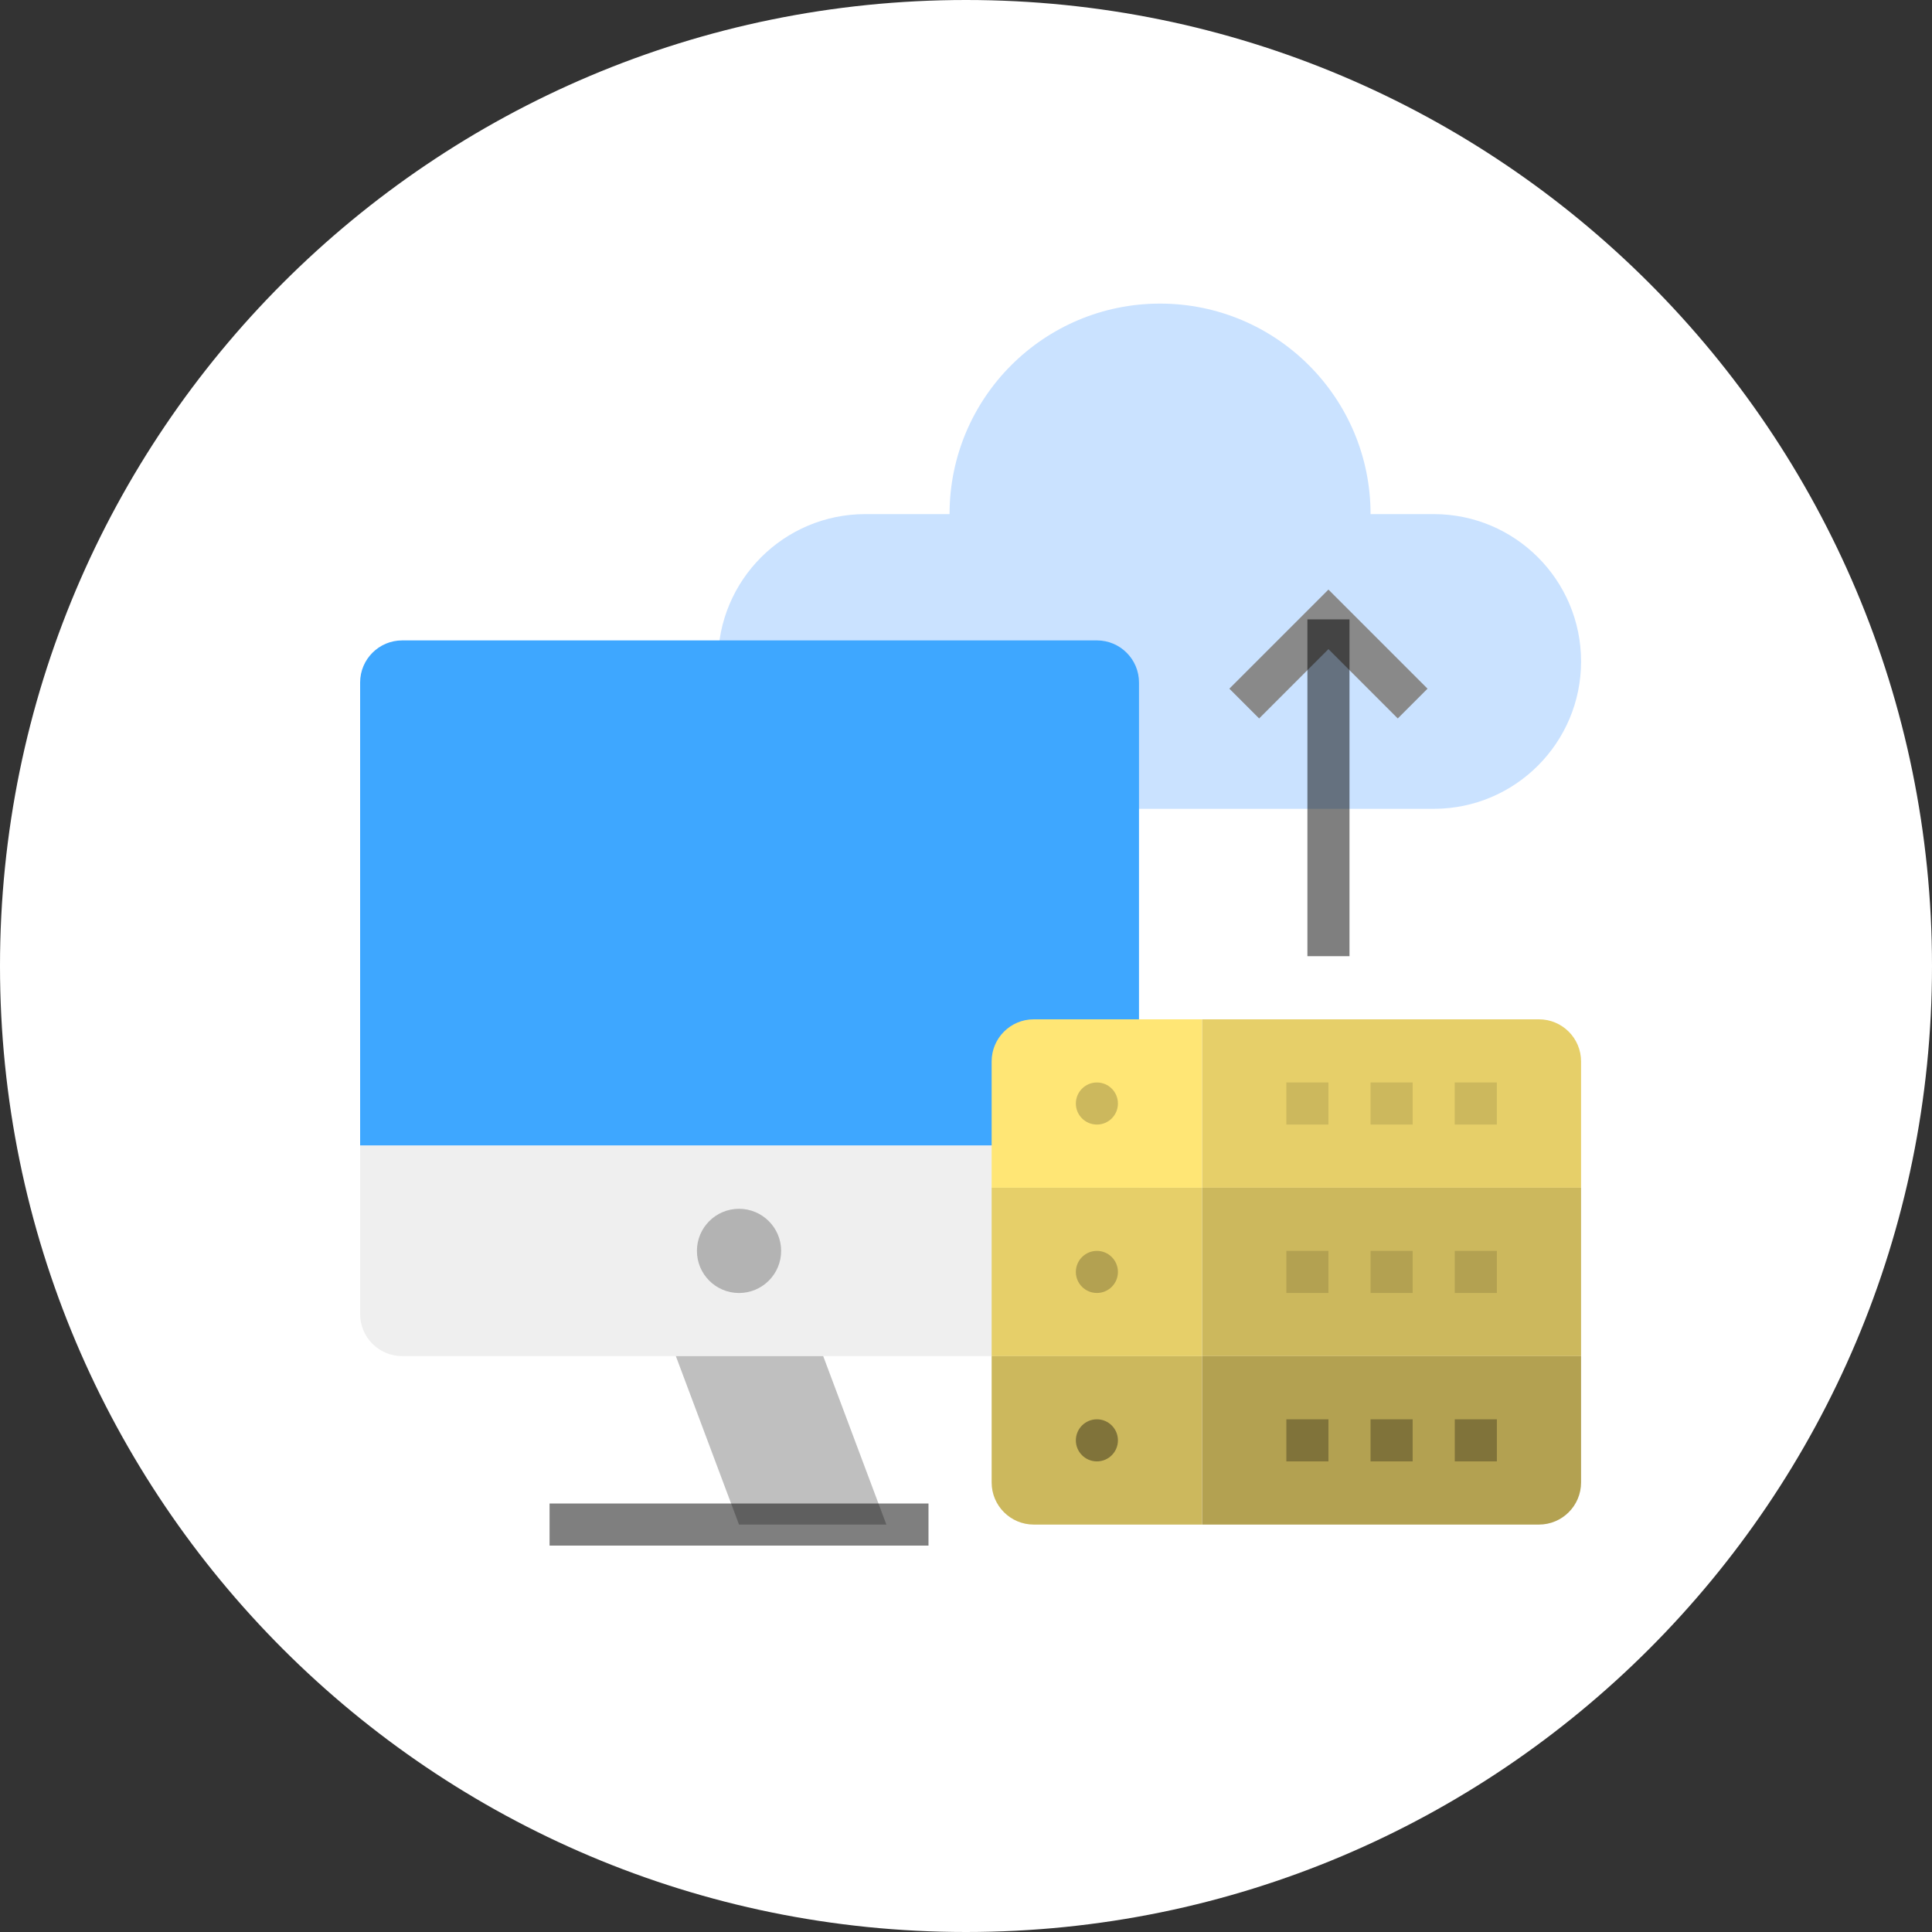
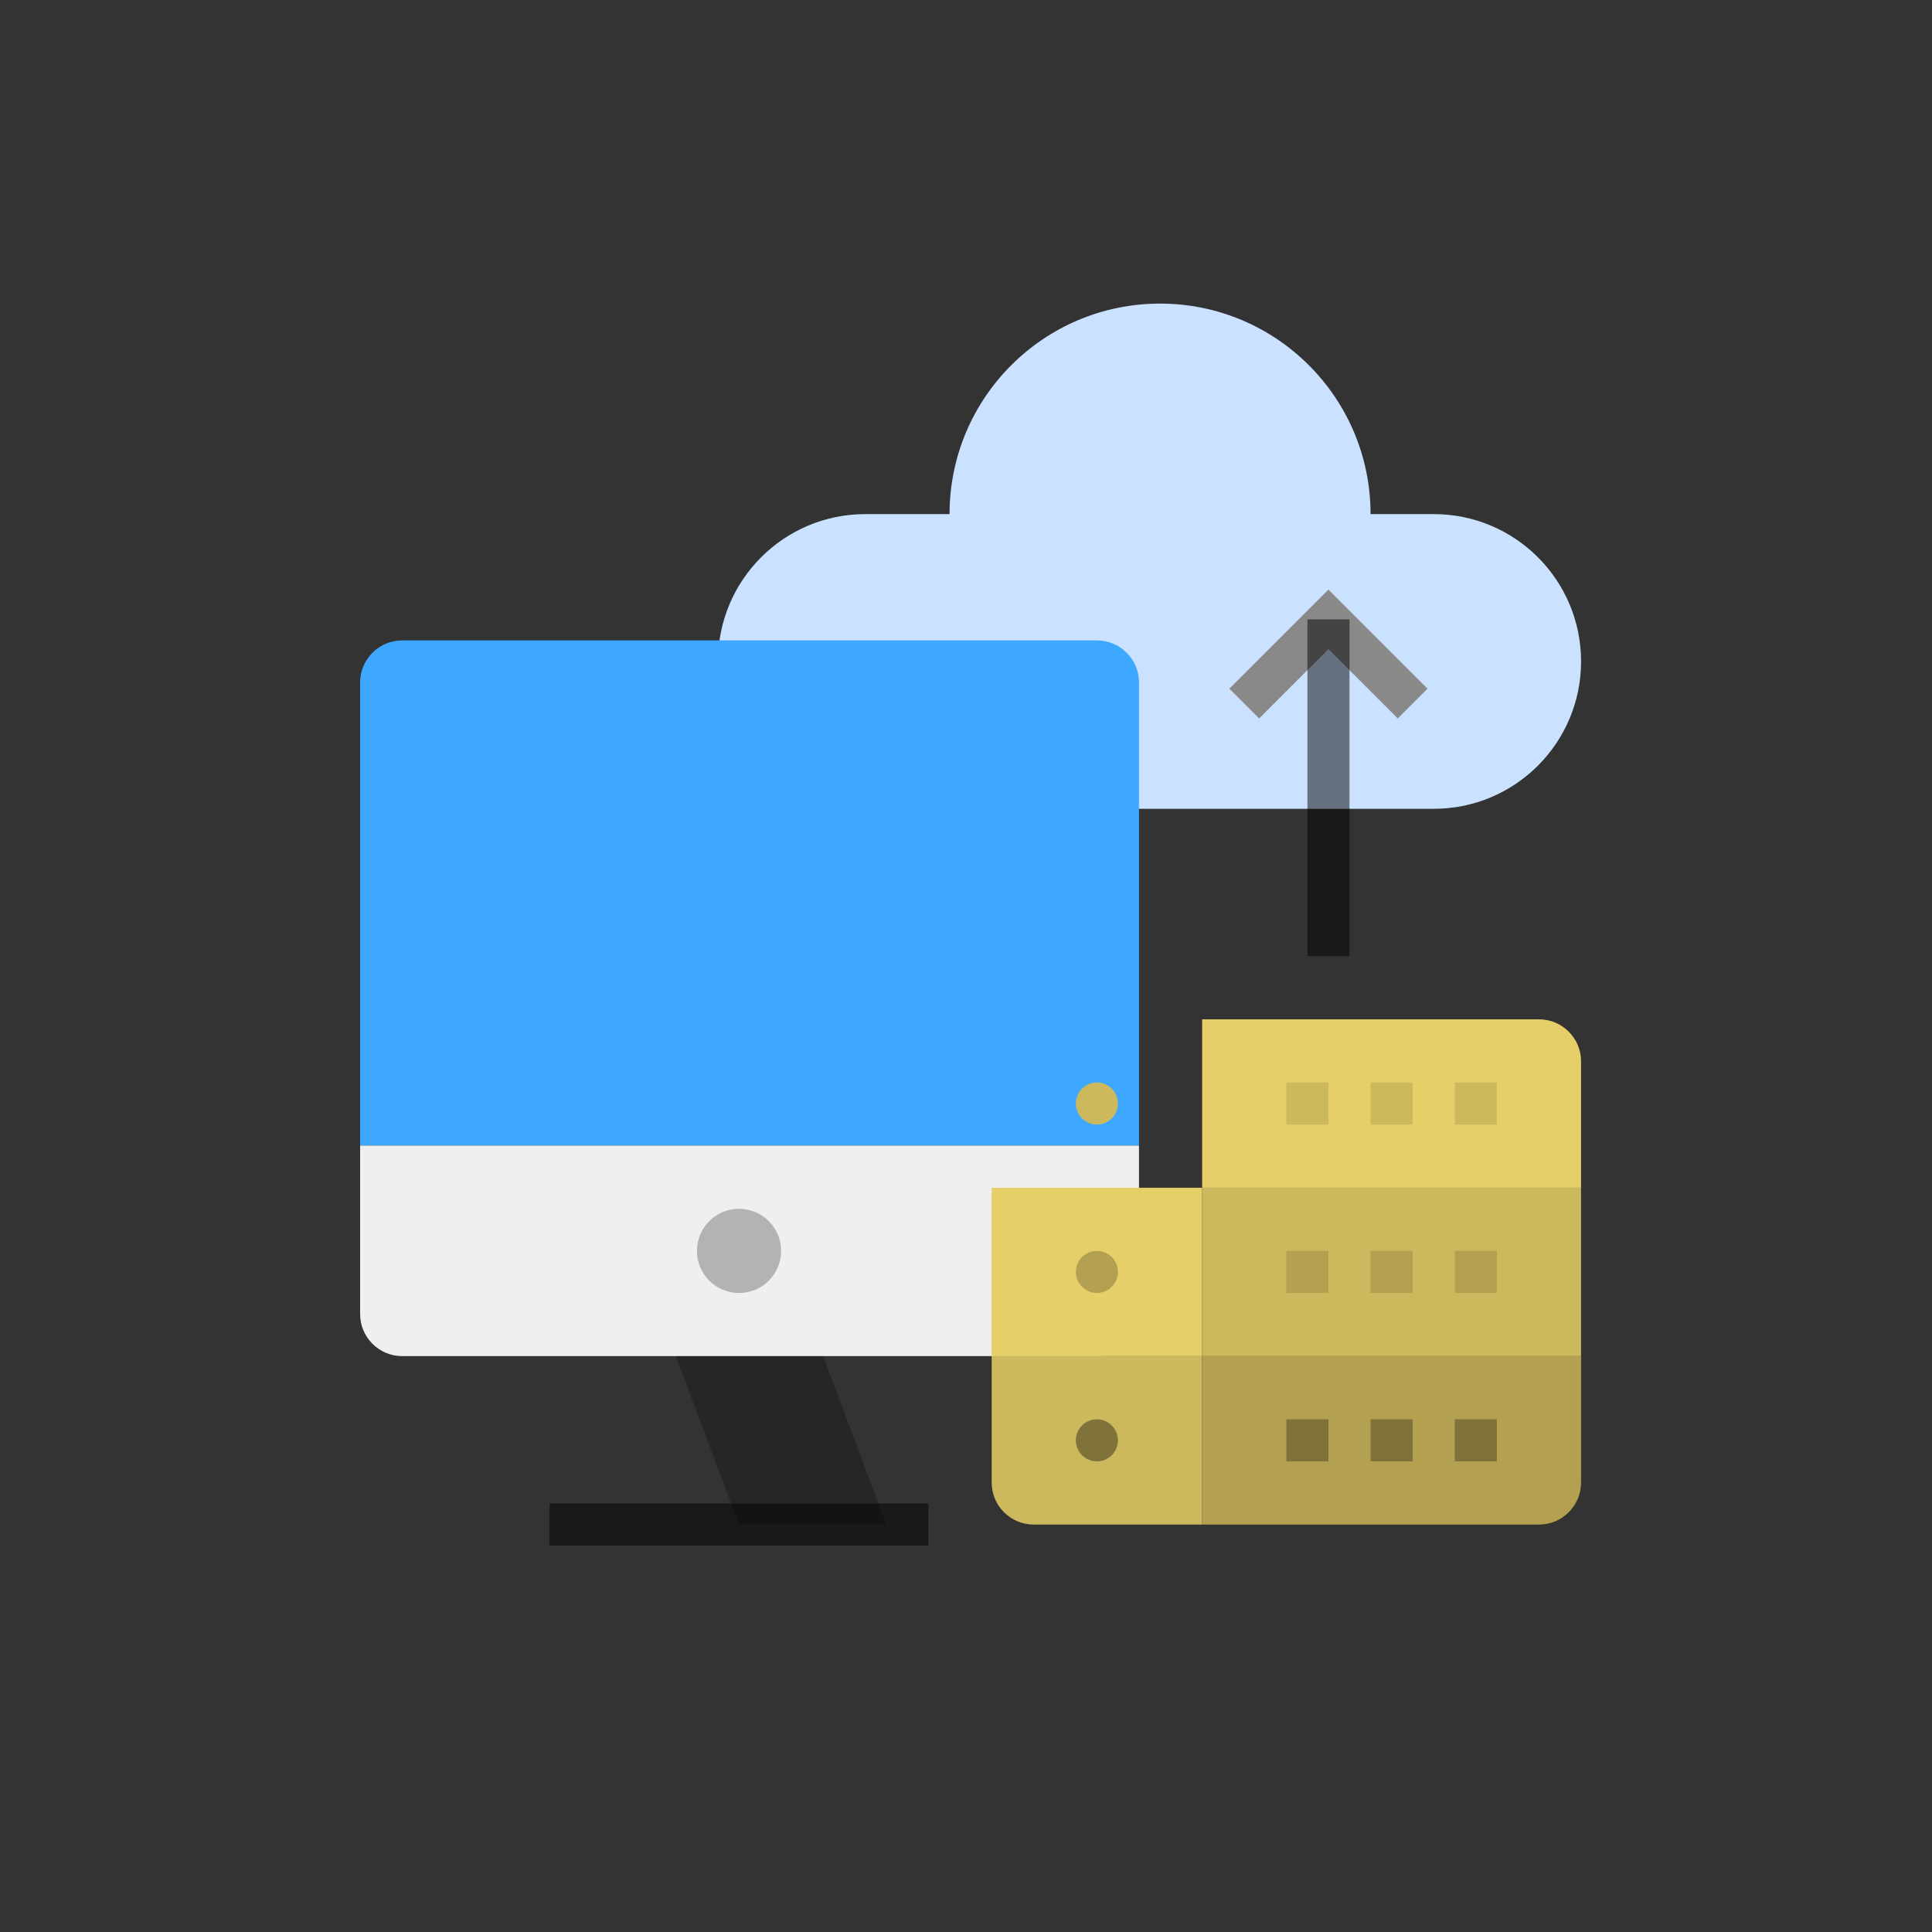
<svg xmlns="http://www.w3.org/2000/svg" width="70px" height="70px" viewbox="0 0 70 70" version="1.1">
  <rect width="100%" height="100%" fill="#333333" stroke="none" />
  <g id="Group-50-Copy-7">
-     <path d="M0 35C0 15.67 15.67 0 35 0C54.33 0 70 15.67 70 35C70 54.33 54.33 70 35 70C15.67 70 0 54.33 0 35Z" id="Circle" fill="#FFFFFF" fill-rule="evenodd" stroke="none" />
    <g id="1423869" transform="translate(13 11)">
      <path d="M8.39 7.627C8.39 3.415 11.805 0 16.017 0C20.229 0 23.644 3.415 23.644 7.627L25.932 7.627C28.881 7.627 31.271 10.017 31.271 12.966C31.271 15.915 28.881 18.305 25.932 18.305L5.339 18.305C2.39 18.305 0 15.915 0 12.966C0 10.017 2.39 7.627 5.339 7.627L8.39 7.627Z" transform="translate(13.014 0)" id="Path" fill="#CAE2FF" fill-rule="evenodd" stroke="none" />
      <path d="M1.525 0L26.695 0C27.537 0 28.22 0.683 28.22 1.525L28.22 18.305L0 18.305L0 1.525C0 0.683 0.683 0 1.525 0Z" transform="translate(0.048 12.203)" id="Path" fill="#3EA7FF" fill-rule="evenodd" stroke="none" />
      <path d="M0 0L28.22 0L28.22 6.102C28.22 6.944 27.537 7.627 26.695 7.627L1.525 7.627C0.683 7.627 0 6.944 0 6.102L0 0Z" transform="translate(0.048 30.508)" id="Path" fill="#EFEFEF" fill-rule="evenodd" stroke="none" />
      <path d="M5.339 0L0 0L2.288 6.102L7.627 6.102L5.339 0Z" transform="translate(11.488 38.136)" id="Path" fill="#000000" fill-opacity="0.251" fill-rule="evenodd" stroke="none" />
      <path d="M3.051 1.525C3.051 2.368 2.368 3.051 1.525 3.051C0.683 3.051 0 2.368 0 1.525C0 0.683 0.683 0 1.525 0C2.368 0 3.051 0.683 3.051 1.525Z" transform="translate(12.251 32.797)" id="Path" fill="#000000" fill-opacity="0.251" fill-rule="evenodd" stroke="none" />
      <path d="M0 0L13.729 0L13.729 1.525L0 1.525L0 0Z" transform="translate(6.912 43.475)" id="Path" fill="#000000" fill-opacity="0.502" fill-rule="evenodd" stroke="none" />
-       <path d="M1.525 0L7.627 0L7.627 6.102L0 6.102L0 1.525C0 0.683 0.683 0 1.525 0Z" transform="translate(22.929 25.932)" id="Path" fill="#FFE675" fill-rule="evenodd" stroke="none" />
      <path d="M0 0L12.203 0C13.046 0 13.729 0.683 13.729 1.525L13.729 6.102L0 6.102L0 0Z" transform="translate(30.556 25.932)" id="Path" fill="#E6CF69" fill-rule="evenodd" stroke="none" />
      <path d="M0 0L7.627 0L7.627 6.102L0 6.102L0 0Z" transform="translate(22.929 32.034)" id="Path" fill="#E6CF69" fill-rule="evenodd" stroke="none" />
      <path d="M0 0L13.729 0L13.729 6.102L0 6.102L0 0Z" transform="translate(30.556 32.034)" id="Path" fill="#CCB85D" fill-rule="evenodd" stroke="none" />
      <path d="M0 0L7.627 0L7.627 6.102L1.525 6.102C0.683 6.102 0 5.419 0 4.576L0 0Z" transform="translate(22.929 38.136)" id="Path" fill="#CCB85D" fill-rule="evenodd" stroke="none" />
      <path d="M0 0L13.729 0L13.729 4.576C13.729 5.419 13.046 6.102 12.203 6.102L0 6.102L0 0Z" transform="translate(30.556 38.136)" id="Path" fill="#B3A151" fill-rule="evenodd" stroke="none" />
      <g id="Group" transform="translate(25.932 28.22)">
        <path d="M1.525 0.763C1.525 1.184 1.184 1.525 0.763 1.525C0.342 1.525 0 1.184 0 0.763C0 0.342 0.342 0 0.763 0C1.184 0 1.525 0.342 1.525 0.763Z" transform="translate(0.048 0)" id="Path" fill="#CCB85D" fill-rule="evenodd" stroke="none" />
        <path d="M0 0L1.525 0L1.525 1.525L0 1.525L0 0Z" transform="translate(7.675 0)" id="Path" fill="#CCB85D" fill-rule="evenodd" stroke="none" />
        <path d="M0 0L1.525 0L1.525 1.525L0 1.525L0 0Z" transform="translate(10.726 0)" id="Path" fill="#CCB85D" fill-rule="evenodd" stroke="none" />
        <path d="M0 0L1.525 0L1.525 1.525L0 1.525L0 0Z" transform="translate(13.776 0)" id="Path" fill="#CCB85D" fill-rule="evenodd" stroke="none" />
      </g>
      <path d="M1.525 0.763C1.525 1.184 1.184 1.525 0.763 1.525C0.342 1.525 0 1.184 0 0.763C0 0.342 0.342 0 0.763 0C1.184 0 1.525 0.342 1.525 0.763Z" transform="translate(25.98 34.322)" id="Path" fill="#B3A151" fill-rule="evenodd" stroke="none" />
      <path d="M0 0L1.525 0L1.525 1.525L0 1.525L0 0Z" transform="translate(33.607 34.322)" id="Path" fill="#B3A151" fill-rule="evenodd" stroke="none" />
      <path d="M0 0L1.525 0L1.525 1.525L0 1.525L0 0Z" transform="translate(36.658 34.322)" id="Path" fill="#B3A151" fill-rule="evenodd" stroke="none" />
      <path d="M0 0L1.525 0L1.525 1.525L0 1.525L0 0Z" transform="translate(39.709 34.322)" id="Path" fill="#B3A151" fill-rule="evenodd" stroke="none" />
-       <path d="M1.525 0.763C1.525 1.184 1.184 1.525 0.763 1.525C0.342 1.525 0 1.184 0 0.763C0 0.342 0.342 0 0.763 0C1.184 0 1.525 0.342 1.525 0.763Z" transform="translate(25.98 40.424)" id="Path" fill="#80733A" fill-rule="evenodd" stroke="none" />
+       <path d="M1.525 0.763C1.525 1.184 1.184 1.525 0.763 1.525C0.342 1.525 0 1.184 0 0.763C0 0.342 0.342 0 0.763 0C1.184 0 1.525 0.342 1.525 0.763" transform="translate(25.98 40.424)" id="Path" fill="#80733A" fill-rule="evenodd" stroke="none" />
      <path d="M0 0L1.525 0L1.525 1.525L0 1.525L0 0Z" transform="translate(33.607 40.424)" id="Path" fill="#80733A" fill-rule="evenodd" stroke="none" />
      <path d="M0 0L1.525 0L1.525 1.525L0 1.525L0 0Z" transform="translate(36.658 40.424)" id="Path" fill="#80733A" fill-rule="evenodd" stroke="none" />
      <path d="M0 0L1.525 0L1.525 1.525L0 1.525L0 0Z" transform="translate(39.709 40.424)" id="Path" fill="#80733A" fill-rule="evenodd" stroke="none" />
      <path d="M6.102 4.669L3.59 2.157L1.079 4.669L0 3.59L3.59 0L7.18 3.59L6.102 4.669Z" transform="translate(31.542 10.362)" id="Path" fill="#898989" fill-rule="evenodd" stroke="none" />
      <path d="M0 0L1.525 0L1.525 12.203L0 12.203L0 0Z" transform="translate(34.37 11.441)" id="Path" fill="#000000" fill-opacity="0.502" fill-rule="evenodd" stroke="none" />
    </g>
  </g>
</svg>